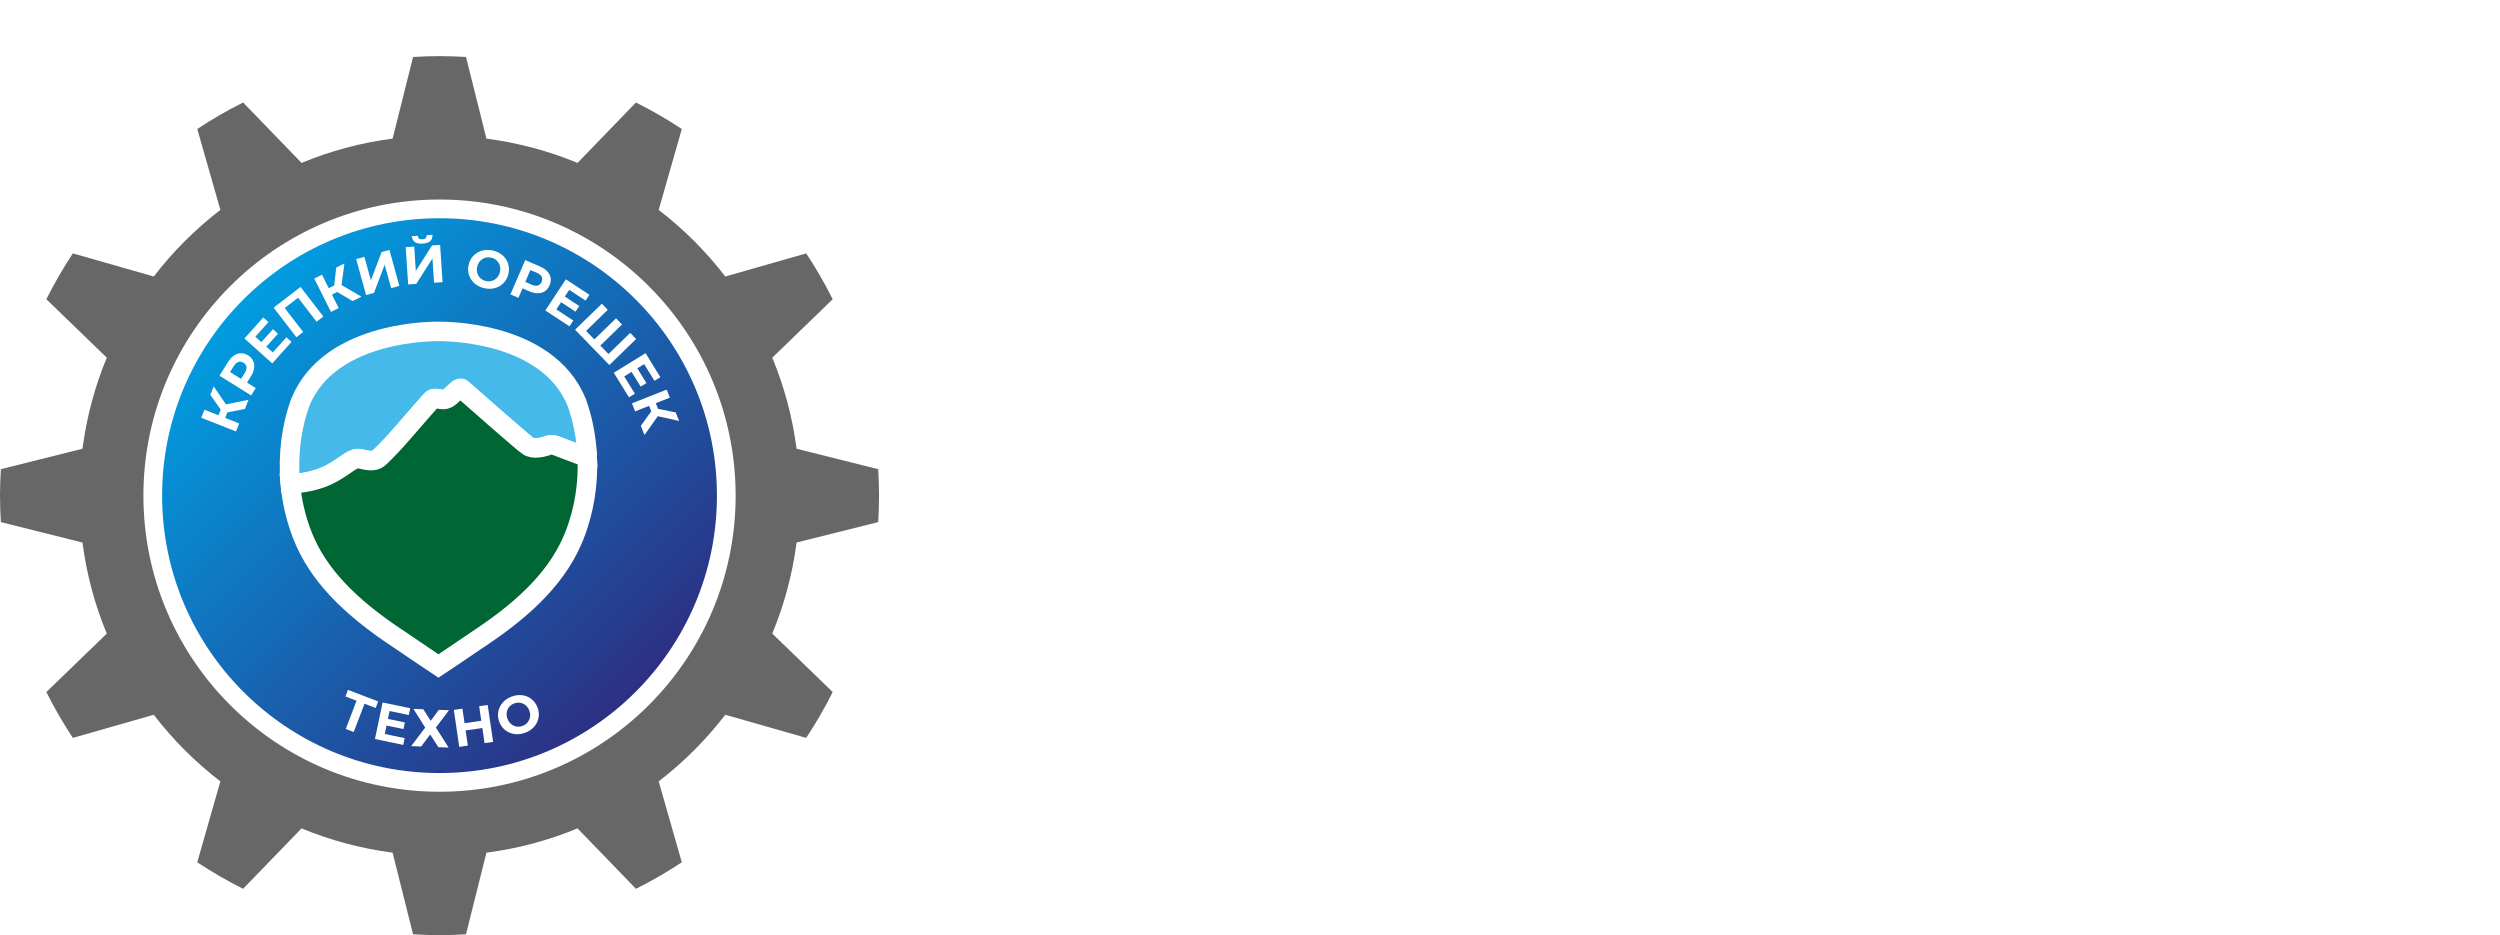
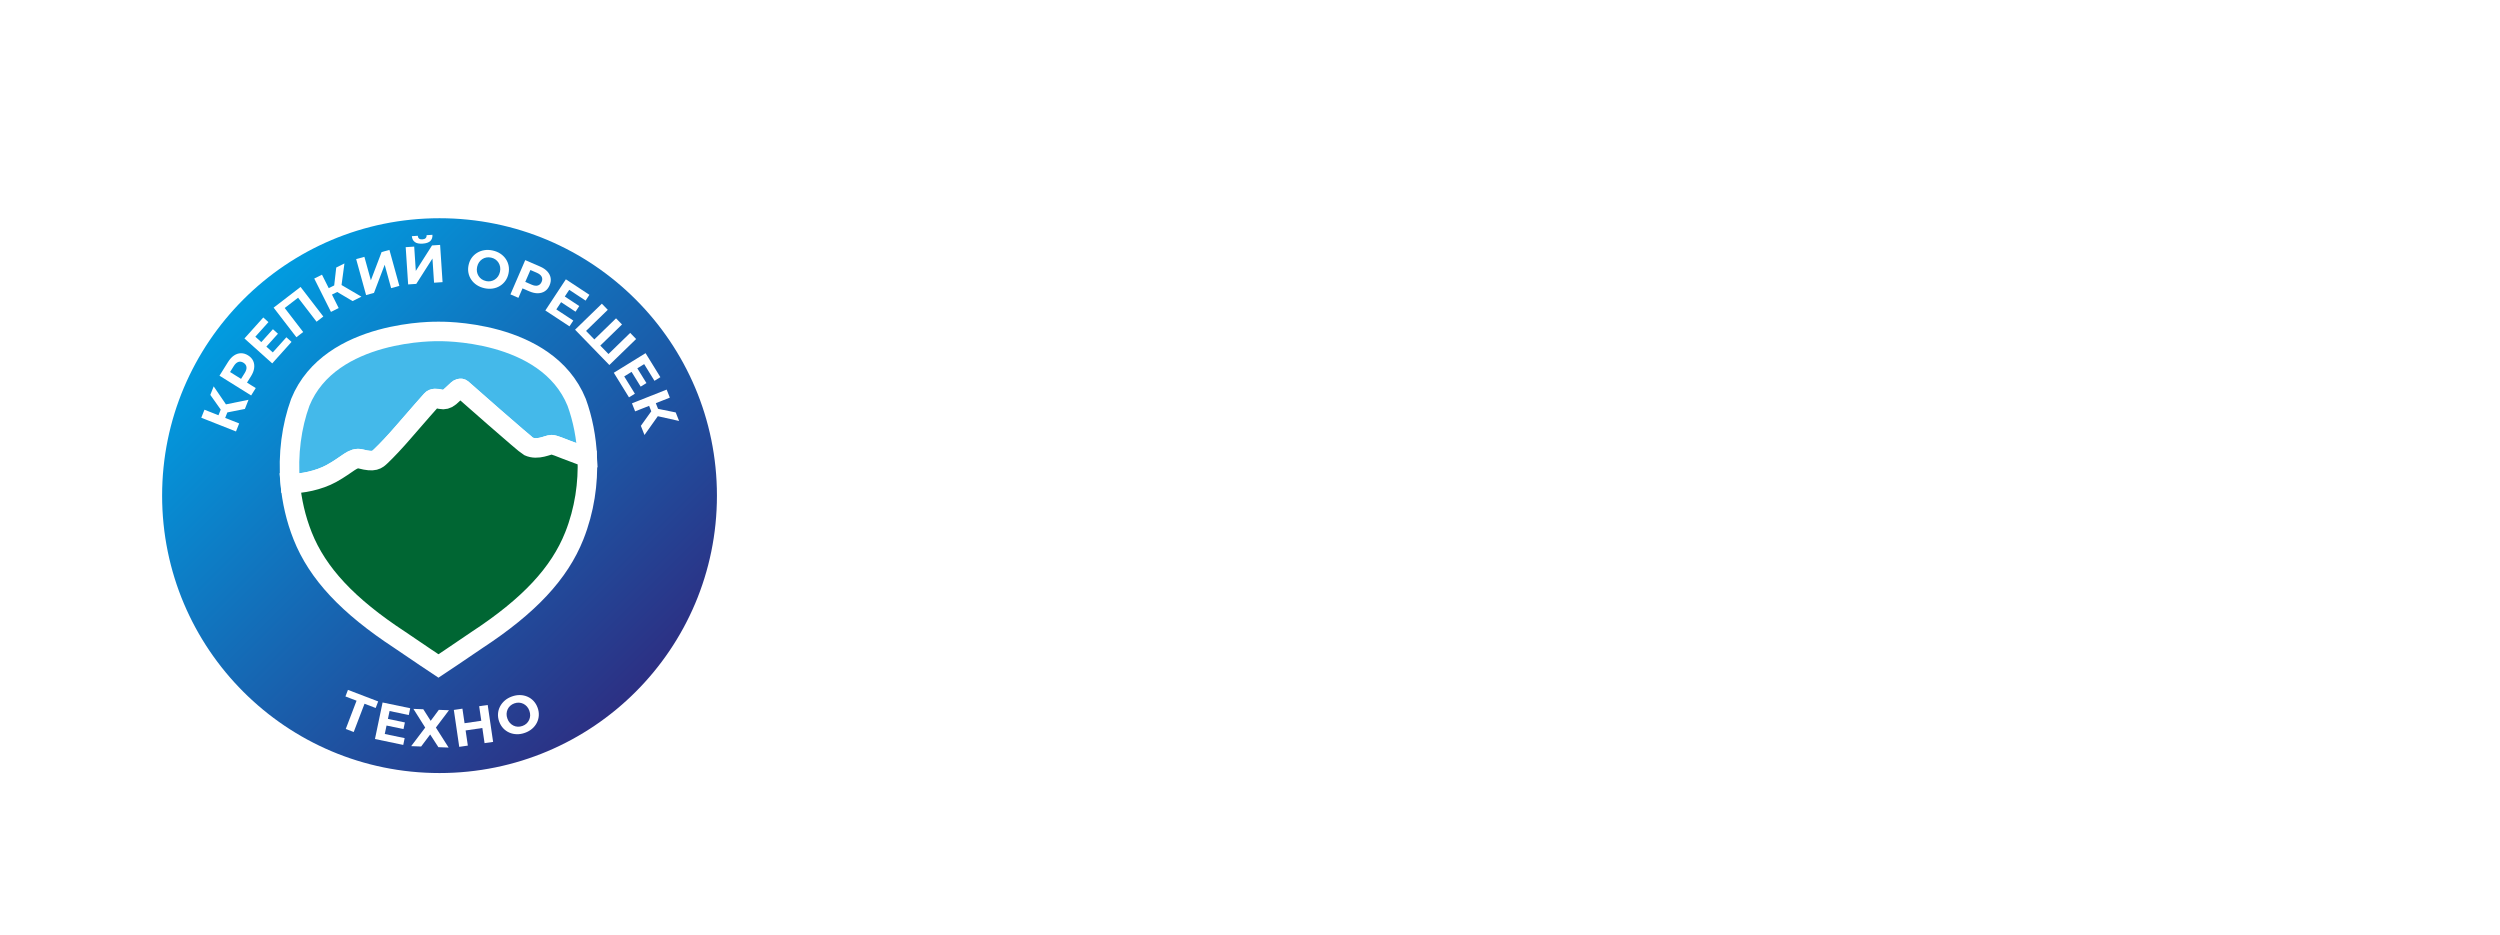
<svg xmlns="http://www.w3.org/2000/svg" width="401" height="150" viewBox="0 0 401 150" fill="none">
  <g clip-path="url(#clip0_535_1788)">
-     <path d="M371.413 42.479V8.918H376.159V34.808L396.008 8.918H400.419V42.479H395.721V16.637L375.824 42.479H371.413ZM385.844 6.568C383.223 6.568 381.194 5.993 379.755 4.842C378.349 3.692 377.63 2.078 377.598 0H381.002C381.034 1.247 381.481 2.221 382.344 2.925C383.207 3.596 384.374 3.931 385.844 3.931C387.283 3.931 388.433 3.596 389.296 2.925C390.191 2.221 390.655 1.247 390.687 0H394.043C394.011 2.078 393.276 3.692 391.837 4.842C390.431 5.993 388.433 6.568 385.844 6.568Z" fill="white" />
    <path d="M331.943 42.479V8.918H336.689V34.808L356.538 8.918H360.949V42.479H356.251V16.637L336.354 42.479H331.943Z" fill="white" />
    <path d="M321.563 42.479L309.385 25.938L313.268 23.541L327.029 42.479H321.563ZM298.981 42.479V8.918H303.68V42.479H298.981ZM302.241 27.712V23.493H313.125V27.712H302.241ZM313.7 26.226L309.289 25.555L321.323 8.918H326.453L313.7 26.226Z" fill="white" />
    <path d="M259.605 42.479V8.918H288.515V42.479H283.817V11.842L284.967 13.089H263.153L264.351 11.842V42.479H259.605Z" fill="white" />
    <path d="M232.083 23.397H249.343V27.472H232.083V23.397ZM232.514 38.308H252.076V42.479H227.72V8.918H251.404V13.089H232.514V38.308Z" fill="white" />
    <path d="M193.962 42.479V8.918H207.051C209.991 8.918 212.5 9.381 214.578 10.308C216.656 11.235 218.254 12.578 219.373 14.335C220.491 16.093 221.051 18.187 221.051 20.616C221.051 23.045 220.491 25.139 219.373 26.897C218.254 28.623 216.656 29.965 214.578 30.924C212.5 31.851 209.991 32.315 207.051 32.315H196.599L198.756 30.061V42.479H193.962ZM198.756 30.541L196.599 28.143H206.907C209.975 28.143 212.293 27.488 213.859 26.178C215.457 24.867 216.256 23.013 216.256 20.616C216.256 18.219 215.457 16.365 213.859 15.055C212.293 13.744 209.975 13.089 206.907 13.089H196.599L198.756 10.692V30.541Z" fill="white" />
    <path d="M183.582 42.479L171.404 25.938L175.287 23.541L189.048 42.479H183.582ZM161 42.479V8.918H165.699V42.479H161ZM164.26 27.712V23.493H175.144V27.712H164.26ZM175.719 26.226L171.308 25.555L183.342 8.918H188.472L175.719 26.226Z" fill="white" />
    <path d="M377.017 96.401L364.839 79.86L368.723 77.463L382.483 96.401H377.017ZM354.435 96.401V62.84H359.134V96.401H354.435ZM357.696 81.634V77.415H368.579V81.634H357.696ZM369.154 80.147L364.743 79.476L376.777 62.84H381.908L369.154 80.147Z" fill="white" />
    <path d="M326.913 77.319H344.173V81.394H326.913V77.319ZM327.345 92.23H346.906V96.401H322.55V62.84H346.235V67.011H327.345V92.23Z" fill="white" />
    <path d="M289.865 92.23L288.763 93.476V62.84H293.461V93.476L292.263 92.23H308.612L307.413 93.476V62.84H312.112V96.401H270.064V62.84H274.811V93.476L273.612 92.23H289.865Z" fill="white" />
    <path d="M242.542 77.319H259.802V81.394H242.542V77.319ZM242.974 92.23H262.535V96.401H238.179V62.84H261.864V67.011H242.974V92.23Z" fill="white" />
    <path d="M204.421 96.401V62.84H217.51C220.451 62.84 222.96 63.303 225.038 64.23C227.115 65.157 228.713 66.499 229.832 68.257C230.951 70.015 231.51 72.109 231.51 74.538C231.51 76.967 230.951 79.061 229.832 80.819C228.713 82.545 227.115 83.887 225.038 84.846C222.96 85.773 220.451 86.236 217.51 86.236H207.058L209.216 83.983V96.401H204.421ZM209.216 84.463L207.058 82.065H217.366C220.435 82.065 222.752 81.41 224.318 80.1C225.917 78.789 226.716 76.935 226.716 74.538C226.716 72.141 225.917 70.287 224.318 68.976C222.752 67.666 220.435 67.011 217.366 67.011H207.058L209.216 64.613V84.463Z" fill="white" />
    <path d="M178.883 96.784C176.326 96.784 173.945 96.353 171.74 95.49C169.566 94.627 167.68 93.428 166.082 91.894C164.484 90.328 163.237 88.506 162.342 86.428C161.447 84.351 161 82.081 161 79.62C161 77.159 161.447 74.889 162.342 72.812C163.237 70.734 164.484 68.928 166.082 67.394C167.68 65.828 169.566 64.613 171.74 63.75C173.913 62.887 176.294 62.456 178.883 62.456C181.44 62.456 183.79 62.887 185.931 63.75C188.105 64.581 189.99 65.78 191.589 67.346C193.219 68.88 194.465 70.686 195.328 72.764C196.223 74.842 196.671 77.127 196.671 79.62C196.671 82.113 196.223 84.398 195.328 86.476C194.465 88.554 193.219 90.376 191.589 91.942C189.99 93.476 188.105 94.675 185.931 95.538C183.79 96.369 181.44 96.784 178.883 96.784ZM178.883 92.517C180.737 92.517 182.447 92.198 184.013 91.558C185.612 90.919 186.986 90.024 188.137 88.873C189.319 87.691 190.23 86.316 190.869 84.75C191.541 83.184 191.876 81.474 191.876 79.62C191.876 77.766 191.541 76.056 190.869 74.49C190.23 72.924 189.319 71.565 188.137 70.415C186.986 69.232 185.612 68.321 184.013 67.682C182.447 67.043 180.737 66.723 178.883 66.723C176.998 66.723 175.256 67.043 173.657 67.682C172.091 68.321 170.717 69.232 169.534 70.415C168.352 71.565 167.425 72.924 166.753 74.49C166.114 76.056 165.794 77.766 165.794 79.62C165.794 81.474 166.114 83.184 166.753 84.75C167.425 86.316 168.352 87.691 169.534 88.873C170.717 90.024 172.091 90.919 173.657 91.558C175.256 92.198 176.998 92.517 178.883 92.517Z" fill="white" />
    <path d="M311.336 150.006C308.779 150.006 306.397 149.575 304.192 148.712C302.018 147.849 300.132 146.65 298.534 145.116C296.936 143.55 295.69 141.728 294.795 139.65C293.9 137.573 293.452 135.303 293.452 132.842C293.452 130.381 293.9 128.111 294.795 126.034C295.69 123.956 296.936 122.15 298.534 120.616C300.132 119.05 302.018 117.835 304.192 116.972C306.365 116.109 308.747 115.678 311.336 115.678C313.893 115.678 316.242 116.109 318.383 116.972C320.557 117.803 322.443 119.002 324.041 120.568C325.671 122.102 326.918 123.908 327.781 125.986C328.675 128.064 329.123 130.349 329.123 132.842C329.123 135.335 328.675 137.62 327.781 139.698C326.918 141.776 325.671 143.598 324.041 145.164C322.443 146.698 320.557 147.897 318.383 148.76C316.242 149.591 313.893 150.006 311.336 150.006ZM311.336 145.739C313.189 145.739 314.899 145.419 316.466 144.78C318.064 144.141 319.438 143.246 320.589 142.095C321.771 140.913 322.682 139.538 323.322 137.972C323.993 136.406 324.329 134.696 324.329 132.842C324.329 130.988 323.993 129.278 323.322 127.712C322.682 126.146 321.771 124.787 320.589 123.637C319.438 122.454 318.064 121.543 316.466 120.904C314.899 120.265 313.189 119.945 311.336 119.945C309.45 119.945 307.708 120.265 306.11 120.904C304.543 121.543 303.169 122.454 301.986 123.637C300.804 124.787 299.877 126.146 299.206 127.712C298.566 129.278 298.247 130.988 298.247 132.842C298.247 134.696 298.566 136.406 299.206 137.972C299.877 139.538 300.804 140.913 301.986 142.095C303.169 143.246 304.543 144.141 306.11 144.78C307.708 145.419 309.45 145.739 311.336 145.739Z" fill="white" />
-     <path d="M280.972 116.061H285.766V149.623H280.972V116.061ZM261.698 149.623H256.903V116.061H261.698V149.623ZM281.403 134.664H261.218V130.493H281.403V134.664Z" fill="white" />
    <path d="M222.406 116.061H227.92L236.693 128.335L245.467 116.061H251.077L239.714 132.171L251.988 149.623H246.33L236.693 136.246L227.104 149.623H221.591L233.817 132.363L222.406 116.061Z" fill="white" />
    <path d="M198.854 130.541H216.114V134.616H198.854V130.541ZM199.286 145.451H218.847V149.623H194.491V116.061H218.176V120.233H199.286V145.451Z" fill="white" />
    <path d="M172.459 149.623V118.986L173.657 120.233H161V116.061H188.664V120.233H176.007L177.157 118.986V149.623H172.459Z" fill="white" />
    <g clip-path="url(#clip1_535_1788)">
-       <path d="M140.863 83.75C140.946 82.345 141 80.928 141 79.503C141 78.078 140.946 76.661 140.863 75.255L127.771 71.98C127.106 66.872 125.784 61.972 123.874 57.374L133.566 47.998C132.294 45.456 130.878 42.999 129.316 40.644L116.337 44.353C113.256 40.342 109.664 36.75 105.653 33.669L109.362 20.69C107.007 19.131 104.55 17.714 102.007 16.44L92.632 26.132C88.034 24.222 83.134 22.902 78.025 22.235L74.75 9.14C73.345 9.057 71.928 9 70.503 9C69.078 9 67.661 9.054 66.255 9.14L62.977 22.232C57.869 22.896 52.969 24.219 48.371 26.129L38.996 16.437C36.453 17.709 33.996 19.128 31.641 20.687L35.35 33.666C31.339 36.747 27.747 40.339 24.666 44.35L11.687 40.641C10.128 42.996 8.711 45.453 7.437 47.996L17.129 57.371C15.219 61.969 13.899 66.869 13.232 71.977L0.14 75.253C0.054 76.658 0 78.075 0 79.5C0 80.925 0.054 82.342 0.14 83.747L13.229 87.023C13.894 92.131 15.216 97.031 17.126 101.629L7.434 111.004C8.706 113.547 10.125 116.004 11.684 118.359L24.663 114.65C27.744 118.661 31.336 122.253 35.347 125.334L31.638 138.313C33.993 139.872 36.45 141.289 38.993 142.563L48.368 132.871C52.966 134.781 57.866 136.101 62.974 136.768L66.253 149.86C67.658 149.943 69.075 150 70.5 150C71.925 150 73.342 149.946 74.747 149.86L78.025 136.768C83.134 136.104 88.034 134.781 92.632 132.871L102.007 142.563C104.55 141.292 107.007 139.872 109.362 138.313L105.653 125.331C109.664 122.25 113.256 118.658 116.337 114.647L129.316 118.356C130.875 116.001 132.292 113.544 133.566 111.002L123.874 101.626C125.784 97.028 127.106 92.128 127.771 87.02L140.863 83.745V83.75ZM70.5 125.357C45.176 125.357 24.646 104.827 24.646 79.503C24.646 54.178 45.176 33.646 70.5 33.646C95.824 33.646 116.354 54.176 116.354 79.5C116.354 104.824 95.824 125.354 70.5 125.354V125.357Z" fill="#676767" />
      <path d="M70.5 125.497C95.903 125.497 116.497 104.903 116.497 79.5C116.497 54.097 95.903 33.503 70.5 33.503C45.097 33.503 24.503 54.097 24.503 79.5C24.503 104.903 45.097 125.497 70.5 125.497Z" fill="url(#paint0_linear_535_1788)" stroke="white" stroke-width="3" stroke-miterlimit="10" />
      <path d="M37.852 69.207L32.285 67.006L32.796 65.718L38.363 67.918L37.852 69.207ZM36.416 65.116L35.8 66.254L33.733 63.34L34.275 61.972L36.416 65.116ZM35.968 67.414L34.894 66.989L35.66 65.048L36.735 65.472L35.968 67.414ZM39.281 65.595L35.92 66.262L35.703 64.971L39.862 64.124L39.281 65.595Z" fill="white" />
      <path d="M40.281 63.431L35.204 60.259L36.578 58.061C36.863 57.608 37.18 57.26 37.533 57.023C37.887 56.787 38.257 56.664 38.645 56.658C39.033 56.653 39.415 56.767 39.791 57.001C40.173 57.24 40.444 57.534 40.606 57.884C40.769 58.235 40.82 58.62 40.766 59.041C40.712 59.463 40.541 59.902 40.255 60.356L39.286 61.906L39.093 61.04L41.022 62.246L40.284 63.428L40.281 63.431ZM39.221 61.125L38.329 61.313L39.258 59.825C39.48 59.469 39.574 59.15 39.534 58.868C39.494 58.588 39.335 58.36 39.053 58.184C38.773 58.01 38.5 57.964 38.232 58.052C37.964 58.141 37.718 58.363 37.496 58.722L36.567 60.21L36.345 59.324L39.224 61.122L39.221 61.125Z" fill="white" />
      <path d="M43.759 56.522L45.934 54.099L46.761 54.84L43.665 58.289L39.209 54.29L42.231 50.923L43.058 51.667L40.954 54.01L43.753 56.525L43.759 56.522ZM41.852 54.948L43.776 52.804L44.583 53.529L42.658 55.672L41.852 54.948Z" fill="white" />
      <path d="M47.539 54.09L43.89 49.347L48.209 46.026L51.86 50.769L50.777 51.604L47.621 47.502L48.066 47.559L45.424 49.592L45.475 49.153L48.63 53.255L47.547 54.09H47.539Z" fill="white" />
      <path d="M53.086 50.031L50.406 44.678L51.646 44.059L54.326 49.412L53.086 50.031ZM52.878 47.437L52.362 46.405L54.229 45.47L54.745 46.502L52.878 47.437ZM54.745 46.026L53.528 46.462L53.932 42.913L55.247 42.255L54.742 46.026H54.745ZM56.558 48.295L53.61 46.547L54.309 45.441L57.972 47.585L56.558 48.292V48.295Z" fill="white" />
      <path d="M58.721 47.329L57.128 41.559L58.448 41.194L59.488 44.96L61.21 40.43L62.464 40.085L64.058 45.855L62.738 46.22L61.703 42.468L59.987 46.981L58.727 47.329H58.721Z" fill="white" />
      <path d="M65.466 45.618L65.073 39.646L66.438 39.555L66.695 43.455L69.297 39.367L70.594 39.282L70.987 45.256L69.622 45.347L69.365 41.465L66.771 45.536L65.466 45.621V45.618ZM67.795 39.079C67.236 39.116 66.817 39.031 66.535 38.82C66.253 38.609 66.096 38.298 66.062 37.882L67.008 37.819C67.028 38.024 67.099 38.175 67.222 38.272C67.344 38.369 67.521 38.412 67.749 38.395C67.983 38.381 68.157 38.315 68.271 38.201C68.385 38.087 68.436 37.928 68.425 37.725L69.363 37.662C69.391 38.078 69.277 38.409 69.026 38.654C68.775 38.9 68.362 39.042 67.795 39.079Z" fill="white" />
      <path d="M77.718 46.231C77.256 46.131 76.845 45.963 76.486 45.729C76.13 45.496 75.833 45.211 75.603 44.874C75.372 44.538 75.218 44.17 75.138 43.768C75.058 43.366 75.067 42.947 75.161 42.514C75.255 42.075 75.423 41.687 75.659 41.357C75.896 41.026 76.19 40.755 76.537 40.544C76.885 40.333 77.27 40.194 77.689 40.128C78.108 40.062 78.55 40.077 79.012 40.176C79.474 40.276 79.884 40.442 80.237 40.672C80.594 40.903 80.887 41.188 81.118 41.522C81.349 41.858 81.503 42.226 81.583 42.628C81.663 43.03 81.654 43.452 81.56 43.891C81.466 44.327 81.301 44.712 81.061 45.048C80.822 45.385 80.528 45.658 80.18 45.869C79.833 46.08 79.448 46.217 79.029 46.282C78.61 46.345 78.171 46.331 77.715 46.231H77.718ZM77.957 45.085C78.219 45.142 78.47 45.148 78.71 45.102C78.949 45.057 79.171 44.968 79.377 44.834C79.579 44.7 79.753 44.529 79.893 44.324C80.032 44.119 80.135 43.877 80.195 43.597C80.255 43.318 80.263 43.056 80.22 42.81C80.178 42.565 80.089 42.34 79.961 42.132C79.83 41.927 79.665 41.753 79.465 41.613C79.265 41.474 79.034 41.377 78.772 41.32C78.51 41.263 78.259 41.257 78.014 41.3C77.772 41.342 77.549 41.434 77.347 41.568C77.145 41.702 76.976 41.873 76.834 42.078C76.694 42.283 76.592 42.525 76.532 42.805C76.472 43.084 76.463 43.346 76.506 43.592C76.549 43.837 76.634 44.062 76.763 44.267C76.891 44.472 77.056 44.646 77.259 44.786C77.461 44.926 77.695 45.023 77.957 45.08V45.085Z" fill="white" />
      <path d="M81.874 47.217L84.248 41.722L86.626 42.751C87.119 42.964 87.506 43.227 87.794 43.54C88.082 43.854 88.256 44.202 88.322 44.584C88.387 44.965 88.33 45.362 88.153 45.769C87.974 46.183 87.726 46.496 87.404 46.707C87.082 46.918 86.708 47.029 86.284 47.038C85.856 47.046 85.4 46.944 84.907 46.733L83.228 46.006L84.057 45.684L83.154 47.773L81.874 47.22V47.217ZM83.995 45.824L83.675 44.968L85.286 45.664C85.674 45.832 86.001 45.875 86.272 45.792C86.543 45.709 86.745 45.519 86.876 45.214C87.008 44.911 87.01 44.632 86.882 44.381C86.754 44.13 86.497 43.922 86.11 43.754L84.499 43.059L85.34 42.705L83.992 45.821L83.995 45.824Z" fill="white" />
      <path d="M89.234 49.626L91.956 51.419L91.343 52.348L87.472 49.8L90.765 44.8L94.542 47.289L93.931 48.218L91.303 46.488L89.234 49.629V49.626ZM90.508 47.505L92.914 49.09L92.318 49.997L89.912 48.412L90.511 47.505H90.508Z" fill="white" />
      <path d="M95.542 54.666L95.095 54.672L98.812 51.06L99.772 52.046L96.055 55.658L96.061 55.199L97.826 57.015L97.367 57.009L101.084 53.397L102.036 54.378L97.74 58.548L92.241 52.884L96.537 48.714L97.489 49.694L93.772 53.306L93.792 52.859L95.542 54.663V54.666Z" fill="white" />
      <path d="M100.126 60.378L101.836 63.152L100.89 63.736L98.455 59.791L103.549 56.647L105.924 60.498L104.977 61.083L103.324 58.403L100.123 60.378H100.126ZM102.175 58.993L103.689 61.445L102.765 62.015L101.252 59.563L102.175 58.993Z" fill="white" />
      <path d="M101.366 64.694L106.933 62.491L107.443 63.779L101.876 65.983L101.366 64.694ZM102.794 68.303L104.789 65.518L105.83 66.311L103.375 69.774L102.794 68.303ZM103.966 64.711L105.04 64.287L105.807 66.228L104.732 66.653L103.966 64.711ZM105.211 66.692L104.883 65.444L108.384 66.154L108.926 67.522L105.211 66.692Z" fill="white" />
      <g filter="url(#filter0_d_535_1788)">
        <path d="M93.501 73.072C92.429 72.673 90.559 71.977 90.249 71.846C89.482 71.533 88.276 71.057 87.954 71.057C87.389 71.057 85.77 72 84.351 71.325C83.852 71.085 73.978 62.368 73.978 62.368C73.761 62.203 73.504 62.314 73.299 62.496L72.073 63.625C71.64 63.99 71.141 64.096 70.717 64.001C69.956 63.802 69.462 63.819 69.223 64.101C69.223 64.101 66.871 66.741 64.85 69.101C63.622 70.535 62.228 72.012 61.35 72.841C60.737 73.42 60.349 73.847 58.223 73.289C56.957 72.958 56.276 74.093 53.648 75.543C51.678 76.629 48.944 77.174 47.222 77.106C46.812 72.553 47.445 68.126 48.784 64.46C53.456 52.993 70.312 53.417 70.312 53.417C70.312 53.417 87.17 52.993 91.842 64.46C92.78 67.032 93.37 69.971 93.501 73.069V73.072ZM93.501 73.072C92.429 72.673 90.559 71.977 90.249 71.846C89.482 71.533 88.276 71.057 87.954 71.057C87.389 71.057 85.77 72 84.351 71.325C83.852 71.085 73.978 62.368 73.978 62.368C73.761 62.203 73.504 62.314 73.299 62.496L72.073 63.625C71.64 63.99 71.141 64.096 70.717 64.001C69.956 63.802 69.462 63.819 69.223 64.101C69.223 64.101 66.871 66.741 64.85 69.101C63.622 70.535 62.228 72.012 61.35 72.841C60.737 73.42 60.349 73.847 58.223 73.289C56.957 72.958 56.276 74.093 53.648 75.543C51.678 76.629 48.944 77.174 47.222 77.106C47.468 79.825 48.086 82.59 49.152 85.267C51.478 91.116 56.196 96.162 64.297 101.478C67.179 103.459 70.312 105.537 70.312 105.537C70.312 105.537 73.448 103.462 76.329 101.478C84.431 96.162 89.145 91.116 91.474 85.267C93.071 81.25 93.664 77.034 93.498 73.069L93.501 73.072Z" fill="#35A8E0" />
        <path d="M93.501 73.072C92.429 72.673 90.559 71.977 90.249 71.846C89.482 71.533 88.276 71.057 87.954 71.057C87.389 71.057 85.77 72 84.351 71.325C83.852 71.085 73.978 62.368 73.978 62.368C73.761 62.203 73.504 62.314 73.299 62.496L72.073 63.625C71.64 63.99 71.141 64.096 70.717 64.001C69.956 63.802 69.462 63.819 69.223 64.101C69.223 64.101 66.871 66.741 64.85 69.101C63.622 70.535 62.228 72.012 61.35 72.841C60.737 73.42 60.349 73.847 58.223 73.289C56.957 72.958 56.276 74.093 53.648 75.543C51.678 76.629 48.944 77.174 47.222 77.106M93.501 73.072V73.069C93.37 69.971 92.78 67.032 91.842 64.46C87.17 52.993 70.312 53.417 70.312 53.417C70.312 53.417 53.456 52.993 48.784 64.46C47.445 68.126 46.812 72.553 47.222 77.106M93.501 73.072L93.498 73.069C93.664 77.034 93.071 81.25 91.474 85.267C89.145 91.116 84.431 96.162 76.329 101.478C73.448 103.462 70.312 105.537 70.312 105.537C70.312 105.537 67.179 103.459 64.297 101.478C56.196 96.162 51.478 91.116 49.152 85.267C48.086 82.59 47.468 79.825 47.222 77.106" stroke="white" stroke-width="3.13" stroke-miterlimit="10" />
      </g>
      <path d="M94.202 73.397C93.096 72.987 91.172 72.268 90.853 72.137C90.063 71.815 88.823 71.325 88.49 71.325C87.908 71.325 86.241 72.294 84.781 71.598C84.268 71.353 74.103 62.377 74.103 62.377C73.878 62.206 73.616 62.322 73.405 62.508L72.145 63.668C71.697 64.044 71.187 64.153 70.748 64.056C69.964 63.85 69.457 63.867 69.212 64.158C69.212 64.158 66.789 66.878 64.708 69.306C63.442 70.783 62.005 72.302 61.102 73.157C60.472 73.753 60.073 74.192 57.883 73.619C56.581 73.277 55.88 74.449 53.174 75.942C51.148 77.06 48.331 77.621 46.558 77.55C46.136 72.864 46.789 68.306 48.166 64.532C52.975 52.725 70.332 53.164 70.332 53.164C70.332 53.164 87.689 52.725 92.498 64.532C93.461 67.177 94.071 70.207 94.205 73.397H94.202Z" fill="#44B9EA" stroke="white" stroke-width="3.13" stroke-miterlimit="10" />
      <path d="M92.116 85.954C89.718 91.977 84.864 97.171 76.523 102.644C73.556 104.685 70.329 106.823 70.329 106.823C70.329 106.823 67.105 104.685 64.135 102.644C55.791 97.171 50.937 91.977 48.542 85.954C47.447 83.197 46.809 80.352 46.555 77.55C48.328 77.621 51.145 77.06 53.171 75.942C55.877 74.449 56.578 73.277 57.881 73.619C60.07 74.192 60.469 73.75 61.099 73.157C62.002 72.305 63.439 70.783 64.705 69.306C66.786 66.878 69.209 64.158 69.209 64.158C69.457 63.87 69.964 63.85 70.745 64.056C71.184 64.153 71.697 64.044 72.142 63.668L73.402 62.508C73.613 62.32 73.875 62.203 74.1 62.377C74.1 62.377 84.265 71.353 84.778 71.598C86.238 72.294 87.906 71.325 88.487 71.325C88.818 71.325 90.061 71.815 90.85 72.137C91.169 72.268 93.096 72.987 94.2 73.397C94.368 77.479 93.76 81.82 92.116 85.954Z" fill="#006633" stroke="white" stroke-width="3.13" stroke-miterlimit="10" />
-       <path d="M46.555 77.553C48.881 77.362 51.242 76.629 53.194 75.37C53.687 75.053 54.166 74.722 54.639 74.369C55.418 73.83 56.173 73.032 57.248 72.901C57.544 72.864 57.846 72.912 58.134 72.975C58.659 73.086 59.32 73.215 59.816 73.106C60.112 73.041 60.303 72.804 60.54 72.576C63.023 70.028 65.506 66.875 67.875 64.198L68.47 63.511C69.1 62.79 70.169 62.898 70.965 63.118C71.29 63.189 71.617 62.83 71.837 62.627L72.495 62.026C72.912 61.63 73.345 61.285 73.995 61.353C74.516 61.39 74.859 61.812 75.221 62.126C78.262 64.845 81.463 67.824 84.488 70.583L85.046 71.074C85.742 71.43 86.495 71.327 87.293 71.142C87.663 71.071 88.105 70.891 88.547 70.92C89.405 71.111 90.163 71.535 90.944 71.895C92.03 72.388 93.119 72.887 94.202 73.408C92.478 72.944 90.75 72.382 89.046 71.861C88.852 71.821 88.624 71.727 88.441 71.755C87.543 72.034 86.657 72.462 85.614 72.396C85.055 72.365 84.499 72.214 84.052 71.841C80.594 69.204 77.273 66.368 73.975 63.54C73.875 63.457 73.581 63.2 73.487 63.118C73.607 63.246 73.926 63.28 74.046 63.212L73.787 63.454L73.123 64.07C72.524 64.694 71.743 65.139 70.831 65.056C70.486 65.031 70.098 64.874 69.782 64.902C69.782 64.902 69.787 64.902 69.822 64.885C69.85 64.874 69.898 64.834 69.924 64.805L69.34 65.47C68.59 66.328 66.549 68.611 65.765 69.489C64.343 71.077 62.898 72.67 61.264 74.064C60.301 74.902 58.895 74.648 57.801 74.323C57.433 74.201 57.154 74.224 56.757 74.412C55.78 74.919 54.711 75.703 53.676 76.202C51.481 77.296 48.987 77.784 46.564 77.559L46.555 77.553Z" fill="white" />
      <path d="M55.458 116.931L57.308 112.09L57.487 112.507L55.409 111.711L55.811 110.657L60.66 112.509L60.258 113.564L58.18 112.769L58.585 112.575L56.735 117.415L55.458 116.928V116.931Z" fill="white" />
      <path d="M61.717 117.732L64.907 118.396L64.682 119.485L60.144 118.538L61.367 112.678L65.797 113.601L65.569 114.69L62.487 114.049L61.717 117.732ZM62.122 115.292L64.944 115.879L64.722 116.942L61.9 116.355L62.122 115.292Z" fill="white" />
      <path d="M66.313 113.704L67.9 113.764L69.081 115.622L70.389 113.858L72.014 113.921L69.916 116.7L71.96 119.91L70.318 119.847L69.001 117.812L67.55 119.741L65.951 119.681L68.203 116.703L66.313 113.704Z" fill="white" />
      <path d="M75.041 119.593L73.661 119.795L72.795 113.872L74.174 113.67L75.041 119.593ZM77.47 116.757L74.576 117.179L74.408 116.018L77.302 115.597L77.47 116.757ZM76.857 113.276L78.228 113.077L79.094 119L77.723 119.2L76.857 113.276Z" fill="white" />
      <path d="M84.206 117.544C83.761 117.703 83.325 117.78 82.897 117.769C82.469 117.757 82.07 117.672 81.697 117.509C81.324 117.347 80.996 117.116 80.716 116.817C80.437 116.517 80.22 116.158 80.069 115.739C79.915 115.314 79.853 114.901 79.881 114.493C79.907 114.086 80.012 113.701 80.198 113.339C80.383 112.977 80.634 112.655 80.956 112.376C81.275 112.096 81.66 111.877 82.105 111.717C82.549 111.557 82.985 111.48 83.407 111.489C83.832 111.498 84.231 111.583 84.605 111.746C84.978 111.908 85.306 112.139 85.585 112.438C85.865 112.738 86.081 113.1 86.235 113.521C86.386 113.94 86.449 114.354 86.423 114.767C86.398 115.18 86.295 115.565 86.11 115.93C85.924 116.295 85.674 116.614 85.351 116.891C85.029 117.167 84.65 117.384 84.208 117.544H84.206ZM83.801 116.443C84.052 116.352 84.268 116.224 84.448 116.061C84.627 115.896 84.767 115.702 84.87 115.483C84.972 115.26 85.026 115.027 85.038 114.776C85.049 114.528 85.004 114.268 84.91 114C84.813 113.732 84.681 113.504 84.513 113.319C84.348 113.134 84.154 112.988 83.935 112.883C83.715 112.777 83.484 112.718 83.239 112.706C82.994 112.695 82.749 112.732 82.495 112.823C82.241 112.914 82.025 113.043 81.842 113.208C81.66 113.373 81.517 113.567 81.421 113.787C81.321 114.006 81.267 114.243 81.255 114.491C81.244 114.739 81.289 114.998 81.386 115.266C81.483 115.534 81.614 115.762 81.78 115.947C81.948 116.133 82.139 116.278 82.356 116.386C82.572 116.495 82.806 116.552 83.051 116.563C83.299 116.574 83.547 116.534 83.798 116.443H83.801Z" fill="white" />
    </g>
  </g>
  <defs>
    <filter id="filter0_d_535_1788" x="-7.786" y="-1.47" width="156.196" height="162.204" filterUnits="userSpaceOnUse" color-interpolation-filters="sRGB">
      <feFlood flood-opacity="0" result="BackgroundImageFix" />
      <feColorMatrix in="SourceAlpha" type="matrix" values="0 0 0 0 0 0 0 0 0 0 0 0 0 0 0 0 0 0 127 0" result="hardAlpha" />
      <feOffset />
      <feGaussianBlur stdDeviation="26.66" />
      <feColorMatrix type="matrix" values="0 0 0 0 1 0 0 0 0 1 0 0 0 0 1 0 0 0 0.8 0" />
      <feBlend mode="normal" in2="BackgroundImageFix" result="effect1_dropShadow_535_1788" />
      <feBlend mode="normal" in="SourceGraphic" in2="effect1_dropShadow_535_1788" result="shape" />
    </filter>
    <linearGradient id="paint0_linear_535_1788" x1="37.975" y1="46.975" x2="103.025" y2="112.025" gradientUnits="userSpaceOnUse">
      <stop stop-color="#009EE2" />
      <stop offset="1" stop-color="#2D2E82" />
    </linearGradient>
    <clipPath id="clip0_535_1788">
      <rect width="400.419" height="150.006" fill="white" />
    </clipPath>
    <clipPath id="clip1_535_1788">
      <rect width="141" height="141" fill="white" transform="translate(0 9)" />
    </clipPath>
  </defs>
</svg>